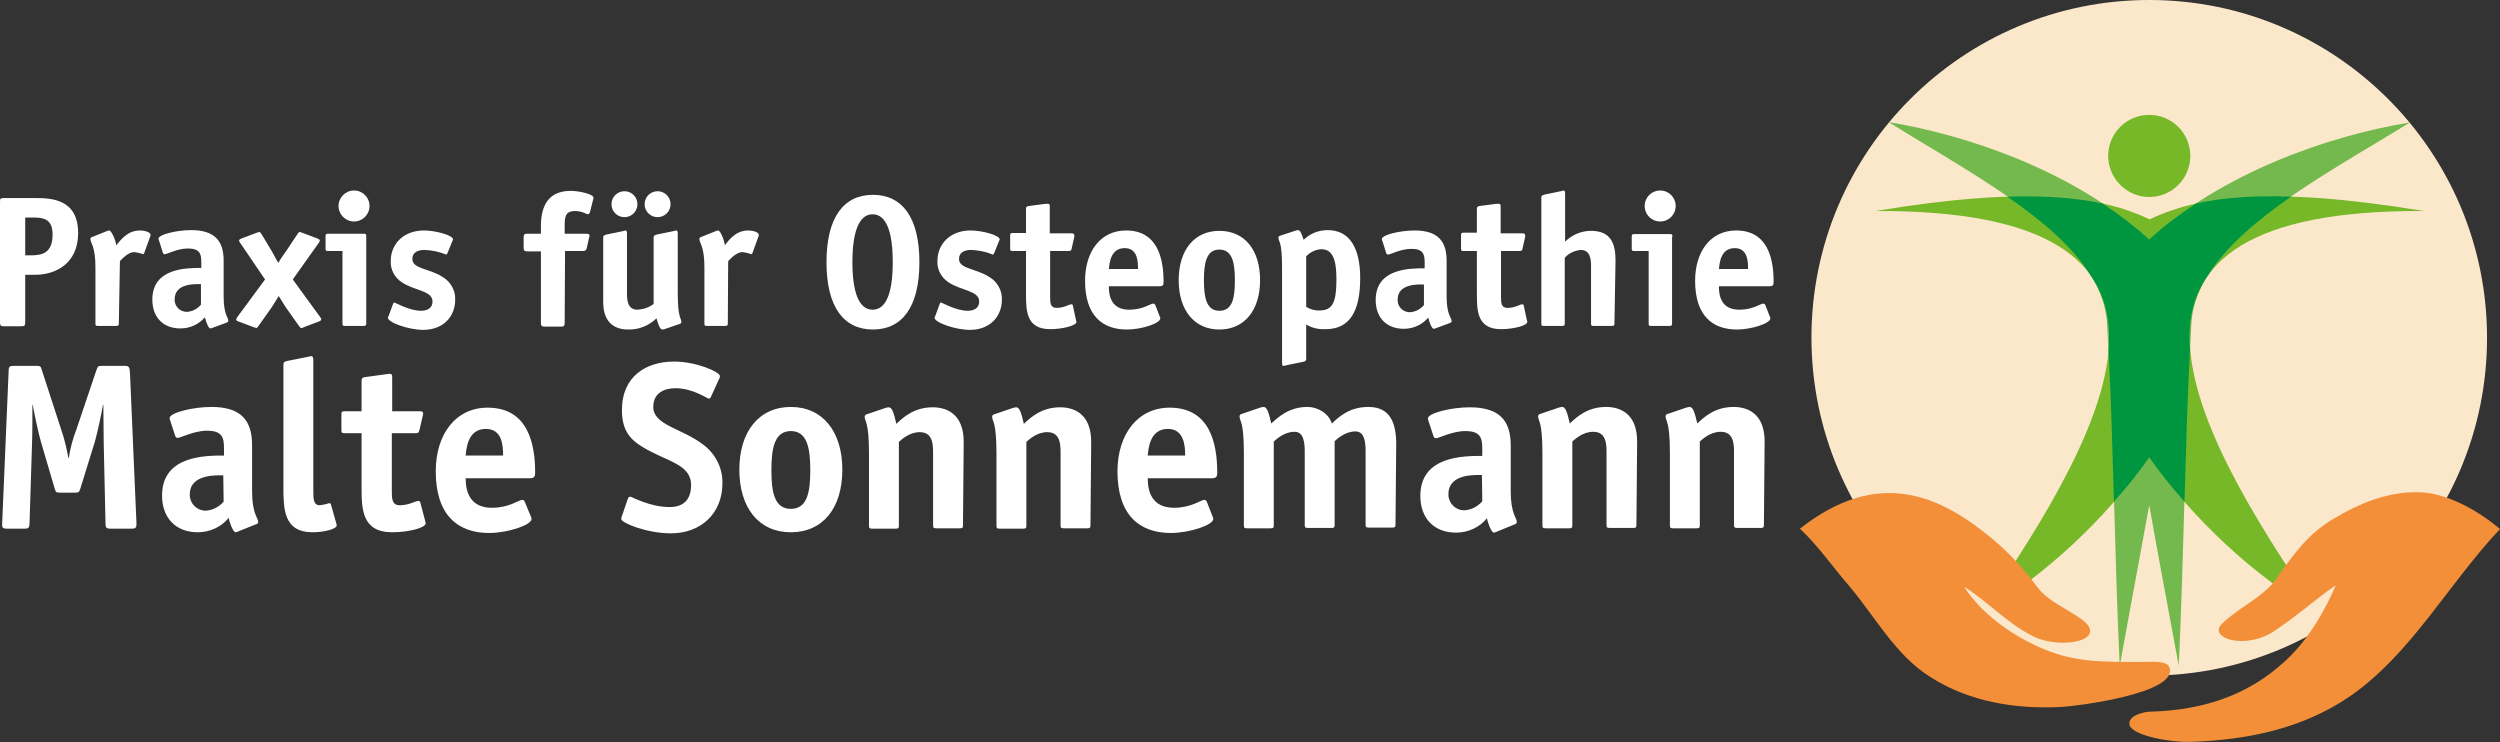
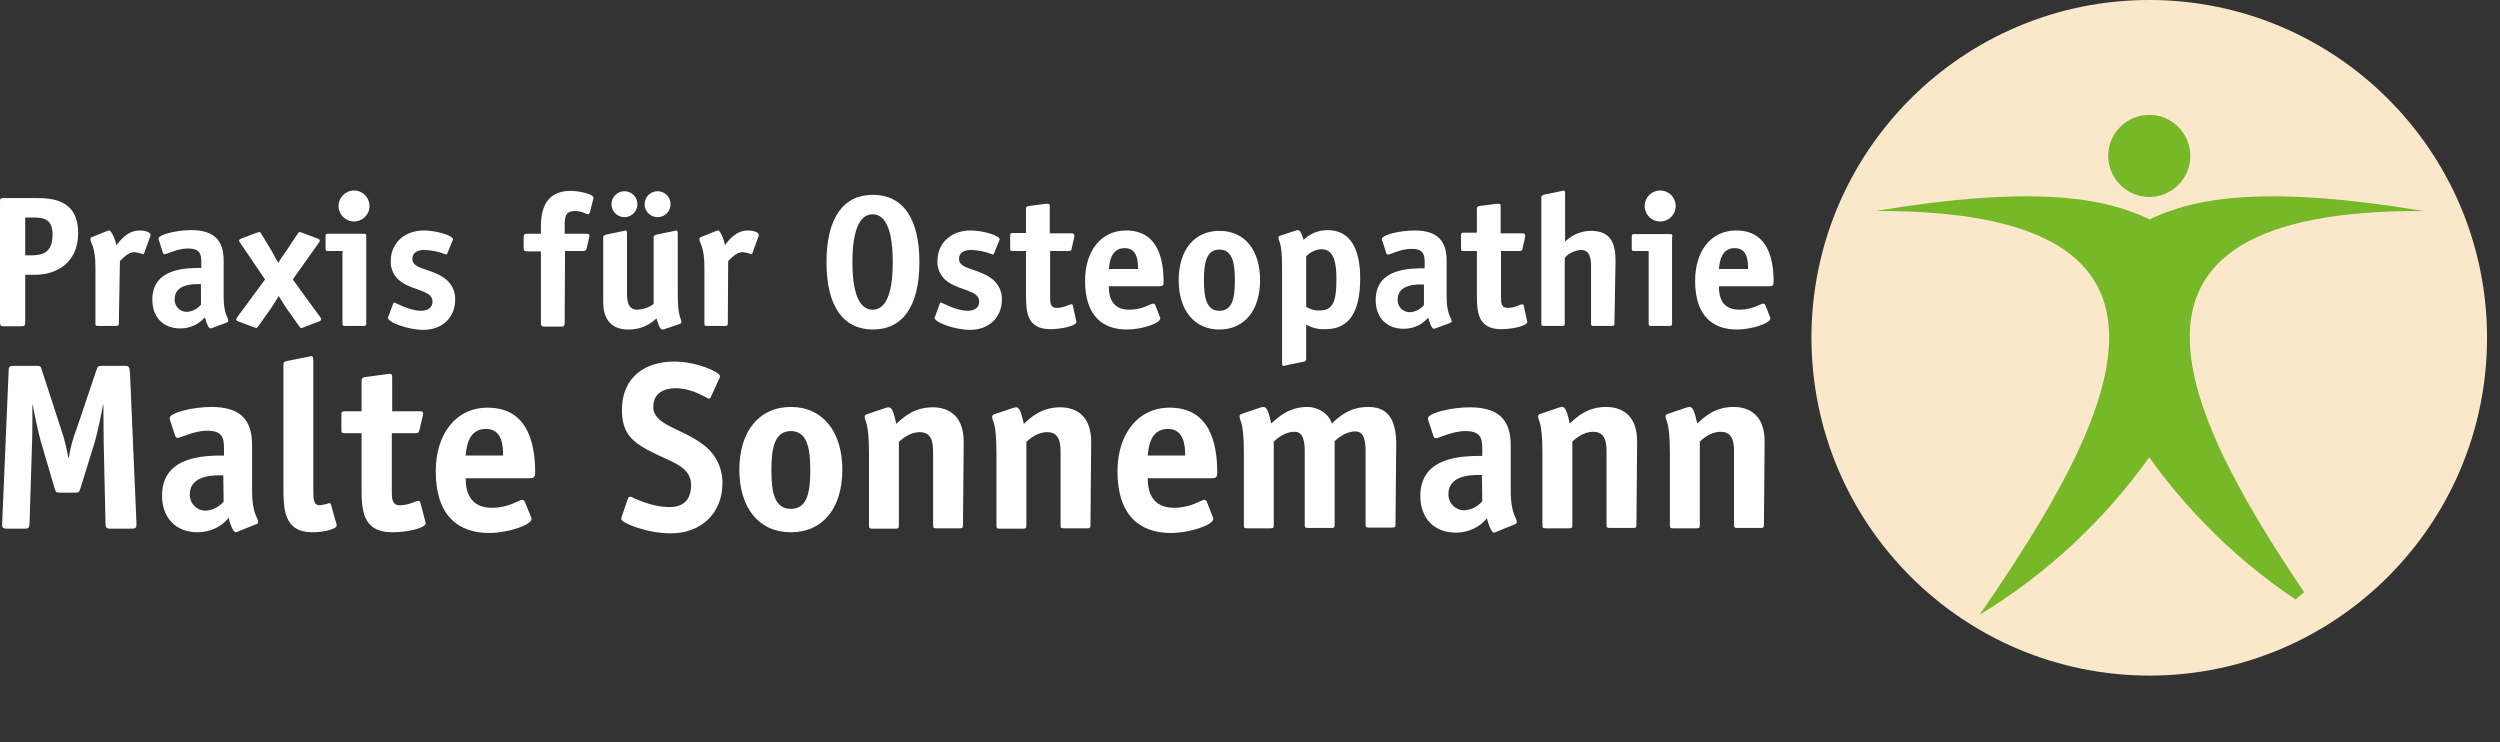
<svg xmlns="http://www.w3.org/2000/svg" version="1.1" id="Ebene_1" x="0px" y="0px" viewBox="0 0 694.2 206.1" style="enable-background:new 0 0 694.2 206.1;" xml:space="preserve">
  <rect x="0" y="0" width="694.2" height="206.1" fill="#333333" stroke="none" />
  <style type="text/css">
	.st0{fill:#FBE8CB;}
	.st1{fill:#76B828;}
	.st2{fill:#74B94D;}
	.st3{fill:#00963F;}
	.st4{fill:#F38F39;}
	.st5{fill:#FFFFFF;}
</style>
  <title>logo2</title>
  <path class="st0" d="M596.8,187.6c51.8,0,93.8-42,93.8-93.8c0-51.8-42-93.8-93.8-93.8C545,0,503,42,503,93.8c0,0,0,0,0,0  C503.1,145.6,545,187.5,596.8,187.6z" />
  <path class="st1" d="M596.8,127c-12.6,17.6-28.6,32.5-47.1,43.7c37.8-54.8,67.8-112.6-29-112.1c43.5-7.2,63.2-3.9,76.2,2.3  c13-6.2,32.6-9.5,76.2-2.3c-96.9-0.6-66.9,57.3-29,112.1C625.4,159.5,609.4,144.6,596.8,127z" />
-   <path class="st2" d="M596.8,140.3c-2.7,14.8-5.5,29.8-8.2,44.6c-1.5-32-1.7-64.5-3.5-94.9c-1.3-23.1-34.5-39.8-60.7-56.1  c22.6,3.7,52.1,14,72.4,32.6C617.1,48,646.5,37.7,669.2,34c-26.2,16.2-59.4,32.9-60.7,56c-1.8,30.4-2,62.9-3.5,94.9  C602.3,170.1,599.4,155.1,596.8,140.3z" />
  <path class="st1" d="M596.8,54.7c6.3,0,11.4-5.1,11.4-11.4s-5.1-11.4-11.4-11.4s-11.4,5.1-11.4,11.4  C585.4,49.5,590.5,54.7,596.8,54.7z" />
-   <path class="st3" d="M596.8,127c-3.1,4.4-6.4,8.5-9.8,12.3c-0.4-14.3-0.8-28.4-1.5-42.2c0.6-7.8-0.8-14.7-4.9-20.5  c-4.9-8-13.4-15.2-23.2-22c11-0.3,19.5,0.4,26.4,1.9c4.6,3,8.9,6.3,13,10c4-3.7,8.4-7,13-10c6.8-1.5,15.3-2.3,26.4-1.9  c-9.8,6.8-18.2,14-23.2,22c-4.1,5.8-5.5,12.7-4.9,20.5c-0.7,13.8-1.1,27.9-1.5,42.2C603.2,135.5,599.9,131.4,596.8,127z" />
  <polygon class="st0" points="647,173 635.3,168.3 641.8,162.7 " />
-   <polygon class="st0" points="548.4,172.5 548.5,168.9 552.4,164.9 555.8,169.3 " />
-   <path class="st4" d="M513.3,162.5c-4.5-5.2-8.3-10.8-13.5-15.7c22-17.3,39.2-9,53.4,2.8c4.7,3.9,8.9,8.5,12.5,13.4  c2.9,3.9,8,5.9,12.1,8.8c8.3,5.9-5.3,8.8-13.2,4.9c-7.1-3.5-12.6-9.6-19.2-13.8c4.5,7.3,13.4,13.7,22,17.3c9,3.8,16.7,3.6,28,3.6  c2.1,0,6.3-0.4,7,1.5c2.8,7.2-25.8,10.8-29.9,11c-13,0.7-25.8-1.5-36.3-8.2C526.4,182.1,520.7,171.2,513.3,162.5z" />
-   <path class="st4" d="M617,173.2c4.2-4.2,11.5-7.5,14.7-12c4.7-6.6,8.8-12.6,15.7-16.8c7.6-4.6,15.9-8.1,24.8-7.7  c8.1,0.4,16.7,5.7,22,10.2c-14.4,15.3-24.6,34.6-41.6,46.4c-12.8,8.8-28,12.2-44.5,12.7c-5.1,0.2-16.2-1.7-16.8-4.8  c-0.4-2.4,3.7-3.6,6.1-3.6c13.9-0.4,26.6-4.3,37.1-14c6.8-6.2,11.5-14.9,14.1-21.1c-5.5,3.8-10.7,8.5-16.9,12.6  C623.8,180.6,612.9,177.3,617,173.2z" />
  <path class="st5" d="M7,70.9V60.4h2.1c2.7,0,5.5,0.2,5.5,4.7c0,5.2-2.9,5.8-6,5.8L7,70.9z M7,76.3h2.8c5.5,0,11.9-3,11.9-11.6  c0-9.7-7.9-9.7-12.1-9.7H1.1C0.2,55,0,55.1,0,56v33.5c0,0.9,0.2,1.1,1.1,1.1h4.8c0.9,0,1.1-0.2,1.1-1.1L7,76.3L7,76.3z M33.3,72.5  c0.7-0.7,2.3-2.5,4-2.5c0.8,0.1,1.7,0.3,2.4,0.6c0.2,0,0.4-0.3,0.4-0.5l1.6-4.4c0.1-0.2,0.1-0.3,0.1-0.5c0-0.7-1.5-1.2-3-1.2  c-3.5,0-5.5,2.9-6.5,4.1c-0.3-1.8-1.4-4.1-2-4.1c-0.2,0-0.5,0.1-0.7,0.2l-4,1.6c-0.3,0.1-0.5,0.3-0.5,0.5c0,1.2,1.4,2.1,1.4,7.8  v15.7c0,0.6,0.1,0.7,0.7,0.7h5.1c0.6,0,0.7-0.2,0.7-0.7L33.3,72.5L33.3,72.5z M62.9,89.6c0.3-0.1,0.5-0.3,0.5-0.5  c0-1-1.3-1.7-1.3-6.8v-10c0-5.4-2.5-8.4-9-8.4c-4,0-9.1,1.2-9.1,2.4c0,0.2,0.1,0.4,0.2,0.6l1,3.2c0,0.2,0.3,0.5,0.5,0.5  c0.7,0,3.5-1.6,6.5-1.6c3.3,0,3.7,1.5,3.7,3.8v1.6c-4.1,0-13.6,0-13.6,8.8c0,4.9,3,8,7.8,8c2.6,0,5.1-1.1,6.8-3.1  c0.3,1.3,1,3.1,1.5,3.1c0.2,0,0.5-0.1,0.7-0.2L62.9,89.6L62.9,89.6z M55.8,84.6c-1,1.2-2.4,1.9-3.9,2c-1.9,0-3.4-1.5-3.4-3.3  c0-0.1,0-0.1,0-0.2c0-4.6,6-4.2,7.3-4.2L55.8,84.6L55.8,84.6z M81.3,77.6l7.1-10c0.2-0.3,0.4-0.6,0.4-0.7c0-0.4-0.1-0.4-0.7-0.7  l-4-1.5c-0.3-0.1-0.6-0.2-0.9-0.3c-0.3,0-0.4,0.4-0.8,0.9l-3,4.5c-0.8,1.2-1.5,2-2.1,3.2c-0.7-1.1-1.1-2-1.8-3.2l-2.7-4.5  c-0.4-0.5-0.5-0.9-0.8-0.9c-0.3,0.1-0.6,0.2-0.9,0.3l-4,1.5c-0.6,0.3-0.7,0.3-0.7,0.7c0,0.2,0.3,0.5,0.4,0.7l6.8,10l-7.6,10.3  c-0.2,0.3-0.4,0.6-0.4,0.7c0,0.4,0.1,0.5,0.7,0.7l4,1.5c0.3,0.1,0.6,0.2,0.9,0.3c0.2,0,0.4-0.4,0.8-0.9l3.4-4.8  c0.6-0.9,1.5-2.4,2-3.2c0.5,0.8,1.4,2.3,2,3.2l3.4,4.8c0.4,0.5,0.6,0.9,0.8,0.9c0.3,0,0.6-0.1,0.9-0.3l4-1.5  c0.6-0.3,0.7-0.3,0.7-0.7c0-0.2-0.3-0.5-0.4-0.7L81.3,77.6L81.3,77.6z M101.7,65.6c0-0.6-0.1-0.7-0.7-0.7h-9.9  c-0.6,0-0.7,0.2-0.7,0.7V69c0,0.6,0.1,0.7,0.7,0.7h4v20.1c0,0.6,0.1,0.7,0.7,0.7h5.2c0.6,0,0.7-0.2,0.7-0.7L101.7,65.6L101.7,65.6z   M102.6,57.2c0-2.4-1.9-4.3-4.3-4.3S94,54.9,94,57.2s1.9,4.3,4.3,4.3S102.6,59.6,102.6,57.2z M125.5,67.2c0.1-0.2,0.2-0.4,0.3-0.7  c0-1.2-4.9-2.5-8.1-2.5c-5.6,0-9.2,3.7-9.2,8.5c-0.1,2.4,1.1,4.6,3.1,5.9c3.4,2.3,8.5,2.3,8.5,5.3c0,1.9-1.5,2.6-3.2,2.6  c-3.2,0-7.2-2.3-7.4-2.3s-0.3,0.2-0.4,0.5l-1.1,3c-0.1,0.2-0.2,0.4-0.3,0.7c0,1.4,5.9,3.4,9.8,3.4c5.5,0,8.9-3.6,8.9-8.4  c0.1-2.6-1.3-5-3.5-6.3c-3.7-2.4-8.4-2.2-8.4-5c0-1.8,1.5-2.5,3.4-2.5c2.1,0.1,4.1,0.5,6,1.3c0.2-0.1,0.3-0.3,0.4-0.5L125.5,67.2  L125.5,67.2z M156.9,69.7h5c0.5,0,0.8-0.1,1-0.7l0.7-3.1c0.1-0.2,0.1-0.3,0.1-0.5c0-0.4-0.4-0.5-0.9-0.5h-6v-2.1  c0-2.5,0.1-4.2,2.9-4.2c2,0,3.1,0.9,3.6,0.9c0.2,0,0.4-0.3,0.5-0.5l0.9-3.6c0.1-0.2,0.1-0.3,0.1-0.5c0-1-4-1.9-6.3-1.9  c-6.2,0-8.3,4.1-8.3,9.8v2.1h-3.7c-0.9,0-1.1,0.2-1.1,1.1v2.7c0,0.9,0.2,1.1,1.1,1.1h3.7v19.8c0,0.9,0.2,1.1,1.1,1.1h4.4  c0.9,0,1.1-0.2,1.1-1.1L156.9,69.7L156.9,69.7z M188.6,90c0.4-0.1,0.6-0.3,0.6-0.6c0-1.2-1-0.8-1-8.1V65.1c0-0.9-0.1-1.1-0.4-1.1  s-0.7,0.2-0.9,0.2l-4.4,0.9c-0.6,0.2-1,0.2-1,0.9v18.4c-1.3,1-2.9,1.5-4.5,1.6c-2.6,0-2.9-2.4-2.9-4.4V65.1c0-0.9-0.1-1.1-0.4-1.1  c-0.2,0-0.7,0.2-0.8,0.2l-4.4,0.9c-0.6,0.2-1,0.2-1,0.9v17.9c0,6.3,3.9,7.6,6.8,7.6c3,0.1,5.8-1,8-3.1c0.6,2.1,1,3.1,1.7,3.1  c0.3,0,0.5-0.1,0.8-0.2L188.6,90L188.6,90z M177,56.7c0-2-1.6-3.6-3.6-3.6c-2,0-3.6,1.6-3.6,3.6c0,2,1.6,3.6,3.6,3.6l0,0  C175.4,60.3,177,58.7,177,56.7z M186.2,56.7c0-2-1.6-3.6-3.6-3.6c-2,0-3.6,1.6-3.6,3.6c0,2,1.6,3.6,3.6,3.6l0,0  C184.6,60.3,186.2,58.7,186.2,56.7z M202.2,72.5c0.7-0.7,2.3-2.5,4-2.5c0.8,0.1,1.7,0.3,2.4,0.6c0.2,0,0.4-0.3,0.4-0.5l1.6-4.4  c0.1-0.2,0.1-0.3,0.1-0.5c0-0.7-1.5-1.2-3-1.2c-3.5,0-5.5,2.9-6.4,4.1c-0.3-1.8-1.3-4.1-1.9-4.1c-0.2,0-0.5,0.1-0.7,0.2l-4,1.6  c-0.3,0.1-0.5,0.3-0.5,0.5c0,1.2,1.4,2.1,1.4,7.8v15.7c0,0.6,0.1,0.7,0.7,0.7h5.1c0.6,0,0.7-0.2,0.7-0.7L202.2,72.5L202.2,72.5z   M255.3,72.8c0-12.6-4.9-18.7-12.9-18.7s-12.9,6.1-12.9,18.7s4.9,18.7,12.9,18.7S255.3,85.4,255.3,72.8z M242.3,86  c-3.9,0-5.6-5.1-5.6-13.2s1.7-13.3,5.6-13.3s5.6,5.1,5.6,13.3S246.2,86,242.3,86z M277.3,67.2c0.1-0.2,0.2-0.4,0.3-0.7  c0-1.2-4.9-2.5-8.1-2.5c-5.6,0-9.2,3.7-9.2,8.5c-0.1,2.4,1.1,4.6,3.1,5.9c3.4,2.3,8.5,2.3,8.5,5.3c0,1.9-1.5,2.6-3.2,2.6  c-3.2,0-7.2-2.3-7.4-2.3s-0.3,0.2-0.4,0.5l-1.1,3c-0.1,0.2-0.2,0.4-0.3,0.7c0,1.4,5.9,3.4,9.8,3.4c5.5,0,8.9-3.6,8.9-8.4  c0.1-2.6-1.3-5-3.5-6.3c-3.7-2.4-8.4-2.2-8.4-5c0-1.8,1.5-2.5,3.4-2.5c2.1,0.1,4.1,0.5,6,1.3c0.2-0.1,0.3-0.3,0.4-0.5L277.3,67.2  L277.3,67.2z M297.9,84.8c0-0.2-0.2-0.3-0.4-0.3c-0.7,0-2,1-4.1,1c-1.8,0-1.8-1.5-1.8-3.2V69.7h5.1c0.6,0,0.8-0.1,0.9-0.8l0.7-3.1  c0-0.1,0.1-0.3,0-0.4c0-0.6-0.4-0.6-0.9-0.6h-5.9v-7.3c0-0.6,0-0.9-0.5-0.9c-0.3,0-0.5,0-0.7,0l-4.6,0.6c-0.7,0.1-0.8,0.3-0.8,0.9  v6.6h-3.7c-0.6,0-0.7,0.2-0.7,0.7V69c0,0.6,0.1,0.7,0.7,0.7h3.7v11.7c0,4.8,0,10,6.7,10c3.5,0,7.3-1,7.3-2c0-0.2,0-0.2-0.1-0.4  L297.9,84.8L297.9,84.8z M320.8,84.7c-0.1-0.2-0.3-0.4-0.6-0.4c-0.7,0-2.9,1.7-6.6,1.7c-4.9,0-5.7-3.6-5.7-6.5h14  c1,0,1.2-0.3,1.2-1.3c0-6.3-1.6-14.2-10.4-14.2c-7,0-11.4,5.7-11.4,14c0,9.6,4.8,13.5,11.6,13.5c4.1,0,9.3-1.7,9.3-3.1  c0-0.2-0.1-0.4-0.2-0.6L320.8,84.7L320.8,84.7z M307.9,74.7c0.2-1.5,0.4-5.8,4.4-5.8c3.6,0,3.7,3.7,3.7,5.8H307.9z M338.6,86.3  c-3.6,0-4.3-3.7-4.3-8.5s0.7-8.5,4.3-8.5s4.3,3.7,4.3,8.5S342.3,86.3,338.6,86.3z M349.9,77.8c0-8.4-4.3-13.7-11.3-13.7  s-11.3,5.4-11.3,13.7s4.3,13.7,11.3,13.7S349.9,86.1,349.9,77.8L349.9,77.8z M362.7,71.2c1.1-1.2,2.6-1.9,4.2-2c3.2,0,4.2,3,4.2,8.3  c0,6.1-0.9,8.7-4.6,8.7c-1.3,0.1-2.7-0.3-3.8-1L362.7,71.2L362.7,71.2z M362.7,90.1c1.6,1,3.5,1.4,5.4,1.3c6.8,0,9.6-5.1,9.6-14.2  c0-8.7-3.2-13.3-9-13.3c-2.5,0-4.9,0.9-6.7,2.7c-0.6-1.7-0.9-2.7-1.6-2.7c-0.3,0-0.5,0.1-0.8,0.2l-4,1.3c-0.4,0.1-0.6,0.3-0.6,0.6  c0,1.2,1,0.8,1,8.1v26.4c0,0.9,0.1,1.1,0.4,1.1c0.3,0,0.6-0.1,0.9-0.2l4.4-0.9c0.6-0.1,1-0.2,1-0.9L362.7,90.1L362.7,90.1z   M402.6,89.7c0.3-0.1,0.5-0.3,0.5-0.5c0-1-1.4-1.7-1.4-6.8v-10c0-5.4-2.4-8.4-8.9-8.4c-4,0-9.1,1.2-9.1,2.4c0,0.2,0.1,0.4,0.2,0.6  l1,3.2c0,0.2,0.3,0.5,0.5,0.5c0.7,0,3.5-1.6,6.5-1.6c3.3,0,3.7,1.5,3.7,3.8v1.6c-4.1,0-13.6,0-13.6,8.8c0,4.9,3,8,7.8,8  c2.6,0,5.1-1.1,6.8-3.1c0.3,1.3,1,3.1,1.5,3.1c0.2,0,0.5-0.1,0.7-0.2L402.6,89.7L402.6,89.7z M395.4,84.7c-1,1.2-2.4,1.9-3.9,2  c-1.9,0-3.4-1.5-3.4-3.3c0-0.1,0-0.1,0-0.2c0-4.6,6-4.2,7.3-4.2V84.7L395.4,84.7z M423.1,84.8c0-0.2-0.2-0.3-0.4-0.3  c-0.7,0-2,1-4.1,1c-1.8,0-1.8-1.5-1.8-3.2V69.7h5.1c0.6,0,0.8-0.1,0.9-0.8l0.7-3.1c0-0.1,0.1-0.3,0-0.4c0-0.6-0.4-0.6-0.9-0.6h-5.9  v-7.3c0-0.6,0-0.9-0.5-0.9c-0.3,0-0.5,0-0.7,0l-4.6,0.6c-0.7,0.1-0.8,0.3-0.8,0.9v6.5h-3.7c-0.6,0-0.7,0.2-0.7,0.7V69  c0,0.6,0.1,0.7,0.7,0.7h3.7v11.7c0,4.8,0,10,6.7,10c3.5,0,7.3-1,7.3-2c0-0.2,0-0.2-0.1-0.4L423.1,84.8L423.1,84.8z M448.6,72.3  c0-4.5-1.2-8.2-6.8-8.2c-2.7,0-5.3,1.1-7.2,3V54c0-0.9-0.1-1.1-0.5-1.1c-0.1,0-0.6,0.2-0.7,0.2L429,54c-0.6,0.2-1,0.2-1,0.9v34.9  c0,0.6,0.1,0.7,0.7,0.7h5.1c0.6,0,0.7-0.2,0.7-0.7V71.6c1.1-1.3,2.7-2,4.4-2.2c2.6,0,2.9,2.4,2.9,4.4v16c0,0.6,0.1,0.7,0.7,0.7h5.1  c0.6,0,0.7-0.2,0.7-0.7L448.6,72.3L448.6,72.3z M464.4,65.7c0-0.6-0.1-0.7-0.7-0.7h-9.9c-0.6,0-0.7,0.2-0.7,0.7V69  c0,0.6,0.1,0.7,0.7,0.7h4v20.1c0,0.6,0.1,0.7,0.7,0.7h5.1c0.6,0,0.7-0.2,0.7-0.7V65.7L464.4,65.7z M465.3,57.2  c0-2.4-1.9-4.3-4.3-4.3c-2.4,0-4.3,1.9-4.3,4.3c0,2.4,1.9,4.3,4.3,4.3S465.3,59.6,465.3,57.2C465.3,57.3,465.3,57.2,465.3,57.2z   M490.2,84.7c-0.1-0.2-0.3-0.4-0.6-0.4c-0.7,0-2.9,1.7-6.6,1.7c-4.9,0-5.7-3.6-5.7-6.5h14c1,0,1.2-0.3,1.2-1.3  c0-6.3-1.6-14.2-10.4-14.2c-7,0-11.4,5.7-11.4,14c0,9.6,4.8,13.5,11.6,13.5c4.1,0,9.3-1.7,9.3-3.1c0-0.2-0.1-0.4-0.2-0.6L490.2,84.7  L490.2,84.7z M477.3,74.7c0.2-1.5,0.4-5.8,4.4-5.8c3.6,0,3.7,3.7,3.7,5.8H477.3z M36.1,103.7c-0.1-1.8-0.3-2.1-1.4-2.1h-6.3  c-1.2,0-1.2,0.1-1.6,1.1l-5.6,16.6c-1,2.6-1.7,5.2-2.1,7.9H19c-0.5-2.7-1.1-5.3-2-7.9l-5.4-16.6c-0.3-1-0.4-1.1-1.4-1.1H3.8  c-1.1,0-1.4,0.2-1.4,1.4l-1.8,42.4c-0.1,1.2,0.3,1.4,1.4,1.4h4.8c1.1,0,1.3-0.2,1.4-1.4L8.9,123c0.1-2.4,0.1-8.2,0.1-10.6h0.1  c0.4,2.4,1.6,8,2.3,10.4l3.8,12.9c0.3,0.9,0.3,1.1,1.5,1.1h4.1c1.1,0,1.2-0.2,1.5-1.1l4-12.9c0.7-2.4,1.9-8,2.3-10.4h0.1  c0,2.4,0.1,8.2,0.1,10.6l0.5,22.4c0,1.2,0.3,1.4,1.4,1.4h5.8c1.1,0,1.4-0.2,1.4-1.4L36.1,103.7L36.1,103.7z M71.1,145.6  c0.3-0.1,0.6-0.3,0.6-0.6c0-1.3-1.7-2.2-1.7-8.6v-12.8c0-6.9-3.1-10.6-11.3-10.6c-5.1,0-11.6,1.6-11.6,3.1c0,0.3,0.1,0.5,0.2,0.8  l1.3,4c0.1,0.3,0.3,0.7,0.7,0.7c0.9,0,4.5-2,8.2-2c4.2,0,4.7,1.9,4.7,4.9v2c-5.2,0-17.2,0-17.2,11.1c0,6.2,3.8,10.2,9.9,10.2  c3.3,0,6.5-1.4,8.6-4c0.3,1.6,1.3,4,1.9,4c0.3-0.1,0.6-0.1,0.9-0.3l5-2L71.1,145.6z M62.1,139.3c-1.3,1.5-3.1,2.4-5,2.5  c-2.4,0-4.3-1.9-4.4-4.2c0-0.1,0-0.2,0-0.3c0-5.8,7.7-5.3,9.3-5.3L62.1,139.3L62.1,139.3z M91.9,140.1c0-0.2-0.3-0.4-0.5-0.4  c-0.8,0.3-1.7,0.5-2.6,0.6c-1.8,0-1.8-1.9-1.8-4v-36c0-1.1-0.1-1.4-0.7-1.4c-0.1,0-0.7,0.2-0.9,0.2l-5.5,1.1  c-0.8,0.2-1.2,0.2-1.2,1.2v33.7c0,6.1,0,12.7,8.1,12.7c3.2,0,6.7-0.9,6.7-1.9c0-0.2-0.1-0.2-0.1-0.5L91.9,140.1L91.9,140.1z   M116.7,139.5c0-0.2-0.3-0.4-0.5-0.4c-0.9,0-2.6,1.2-5.2,1.2c-2.2,0-2.2-1.9-2.2-4v-16h6.5c0.8,0,1-0.1,1.2-1l0.9-3.9  c0-0.2,0.1-0.4,0.1-0.5c0-0.7-0.5-0.7-1.1-0.7h-7.5v-9.3c0-0.8-0.1-1.1-0.7-1.1c-0.4,0-0.7,0.1-0.9,0.1l-5.8,0.8  c-0.9,0.1-1.1,0.3-1.1,1.2v8.3h-4.7c-0.8,0-0.9,0.2-0.9,0.9v4.3c0,0.7,0.1,0.9,0.9,0.9h4.7v14.8c0,6.1,0,12.7,8.5,12.7  c4.5,0,9.3-1.2,9.3-2.5c0-0.2-0.1-0.2-0.1-0.5L116.7,139.5L116.7,139.5z M145.7,139.3c-0.1-0.3-0.4-0.5-0.7-0.5  c-0.9,0-3.6,2.2-8.4,2.2c-6.2,0-7.3-4.6-7.3-8.2h17.8c1.2,0,1.5-0.4,1.5-1.6c0-8-2-18-13.2-18c-8.8,0-14.4,7.3-14.4,17.7  c0,12.1,6.1,17.1,14.8,17.1c5.2,0,11.8-2.2,11.8-3.9c0-0.3-0.1-0.5-0.2-0.7L145.7,139.3L145.7,139.3z M129.3,126.5  c0.2-1.8,0.5-7.4,5.6-7.4c4.6,0,4.8,4.7,4.8,7.4H129.3z M199.6,105.4c0.2-0.3,0.3-0.6,0.3-1c0-1.1-6.5-4-12.7-4  c-7.7,0-14.5,4-14.5,13.5c0,5.5,2.2,8.1,5.7,10.2c6.7,4.1,13.5,4.7,13.5,10.6c0,4.1-2.2,6.1-5.9,6.1c-5.7,0-10.6-2.9-11-2.9  c-0.4,0.1-0.6,0.3-0.7,0.7l-1.5,4.4c-0.1,0.3-0.3,0.7-0.3,1.1c0,1.1,7.1,4,13.8,4c8.3,0,14.3-5.5,14.3-13.9c0.1-4.4-2.1-8.5-5.7-11  c-5.8-4.3-13.5-5.2-13.5-10.2c0-4,3.2-5.2,6.2-5.2c4.8,0,8.8,2.9,9.2,2.9s0.5-0.3,0.7-0.7L199.6,105.4L199.6,105.4z M219.6,141.3  c-4.6,0-5.4-4.7-5.4-10.8c0-6.1,0.9-10.8,5.4-10.8s5.4,4.7,5.4,10.8C225,136.6,224.2,141.3,219.6,141.3L219.6,141.3z M233.9,130.4  c0-10.6-5.5-17.4-14.3-17.4s-14.3,6.8-14.3,17.4s5.4,17.4,14.3,17.4S233.9,141.1,233.9,130.4z M267.6,122.7c0-8-5-9.6-8.6-9.6  c-5.2,0-8.2,2.8-10.1,4.6c-0.7-3.1-1.2-4.6-2.1-4.6c-0.3,0-0.7,0.1-1,0.2l-5,1.7c-0.5,0.1-0.7,0.4-0.7,0.7c0,1.5,1.2,1,1.2,10.3  v19.9c0,0.7,0.1,0.9,0.9,0.9h6.5c0.8,0,0.9-0.2,0.9-0.9v-23.2c0.9-0.8,3-2.7,5.8-2.7c3.4,0,3.7,3,3.7,5.5v20.3  c0,0.7,0.1,0.9,0.9,0.9h6.5c0.8,0,0.9-0.2,0.9-0.9L267.6,122.7L267.6,122.7z M303,122.7c0-8-5-9.6-8.6-9.6c-5.2,0-8.2,2.8-10.1,4.6  c-0.7-3.1-1.2-4.6-2.1-4.6c-0.3,0-0.7,0.1-1,0.2l-5,1.7c-0.5,0.1-0.7,0.4-0.7,0.7c0,1.5,1.2,1,1.2,10.3v19.9c0,0.7,0.1,0.9,0.9,0.9  h6.5c0.8,0,0.9-0.2,0.9-0.9v-23.2c0.9-0.8,3-2.7,5.8-2.7c3.4,0,3.7,3,3.7,5.5v20.3c0,0.7,0.1,0.9,0.9,0.9h6.5c0.8,0,0.9-0.2,0.9-0.9  L303,122.7L303,122.7z M335.1,139.3c-0.1-0.3-0.4-0.5-0.7-0.5c-0.9,0-3.6,2.2-8.4,2.2c-6.2,0-7.3-4.6-7.3-8.2h17.8  c1.2,0,1.5-0.4,1.5-1.6c0-8-2-18-13.2-18c-8.8,0-14.5,7.3-14.5,17.7c0,12.1,6.1,17.1,14.8,17.1c5.2,0,11.8-2.2,11.8-3.9  c0-0.3-0.1-0.5-0.2-0.7L335.1,139.3L335.1,139.3z M318.7,126.5c0.2-1.8,0.5-7.4,5.6-7.4c4.5,0,4.8,4.7,4.8,7.4H318.7z M387.7,123.4  c0-5.7-1.5-10.4-7.7-10.4c-5.4,0-8.2,2.8-10.2,4.6c-0.8-2.8-3.9-4.6-6.7-4.6c-5.2,0-8.1,2.8-10.1,4.6c-0.7-3.1-1.2-4.6-2.1-4.6  c-0.3,0-0.7,0.1-1,0.2l-5,1.7c-0.5,0.1-0.7,0.4-0.7,0.7c0,1.5,1.2,1,1.2,10.3v19.9c0,0.7,0.1,0.9,0.9,0.9h6.5c0.8,0,0.9-0.2,0.9-0.9  v-23.2c0.9-0.8,3-2.7,5.8-2.7c2.5,0,2.8,3,2.8,5.5v20.3c0,0.7,0.1,0.9,0.9,0.9h6.5c0.8,0,0.9-0.2,0.9-0.9v-23.2  c0.9-0.8,3-2.7,5.8-2.7c2.5,0,2.8,3,2.8,5.5v20.3c0,0.7,0.1,0.9,0.9,0.9h6.5c0.8,0,0.9-0.2,0.9-0.9L387.7,123.4L387.7,123.4z   M420.6,145.6c0.3-0.1,0.6-0.3,0.6-0.6c0-1.3-1.7-2.2-1.7-8.6v-12.7c0-6.9-3.1-10.6-11.4-10.6c-5.1,0-11.6,1.6-11.6,3.1  c0,0.3,0.1,0.5,0.2,0.8l1.3,4c0.1,0.3,0.3,0.7,0.7,0.7c0.9,0,4.5-2,8.2-2c4.2,0,4.7,1.9,4.7,4.9v2c-5.2,0-17.2,0-17.2,11.1  c0,6.2,3.8,10.2,9.9,10.2c3.3,0,6.5-1.4,8.6-4c0.3,1.6,1.3,4,1.9,4c0.3-0.1,0.6-0.1,0.9-0.3L420.6,145.6L420.6,145.6z M411.6,139.2  c-1.3,1.5-3.1,2.4-5,2.5c-2.4,0-4.3-1.9-4.4-4.2c0-0.1,0-0.2,0-0.3c0-5.8,7.7-5.3,9.3-5.3L411.6,139.2L411.6,139.2z M454.6,122.6  c0-8-5-9.6-8.6-9.6c-5.2,0-8.2,2.8-10.1,4.6c-0.7-3.1-1.2-4.6-2.1-4.6c-0.3,0-0.7,0.1-1,0.2l-5,1.7c-0.5,0.1-0.7,0.4-0.7,0.7  c0,1.5,1.2,1,1.2,10.3v19.9c0,0.7,0.1,0.9,0.9,0.9h6.5c0.8,0,0.9-0.2,0.9-0.9v-23.2c0.9-0.8,3-2.7,5.8-2.7c3.4,0,3.7,3,3.7,5.5v20.3  c0,0.7,0.1,0.9,0.9,0.9h6.5c0.8,0,0.9-0.2,0.9-0.9L454.6,122.6L454.6,122.6z M490,122.6c0-8-5-9.6-8.6-9.6c-5.2,0-8.2,2.8-10.1,4.6  c-0.7-3.1-1.2-4.6-2.1-4.6c-0.3,0-0.7,0.1-1,0.2l-5,1.7c-0.5,0.1-0.7,0.4-0.7,0.7c0,1.5,1.2,1,1.2,10.3v19.9c0,0.7,0.1,0.9,0.9,0.9  h6.5c0.8,0,0.9-0.2,0.9-0.9v-23.2c0.9-0.8,3-2.7,5.8-2.7c3.4,0,3.7,3,3.7,5.5v20.3c0,0.7,0.1,0.9,0.9,0.9h6.5c0.8,0,0.9-0.2,0.9-0.9  L490,122.6z" />
</svg>